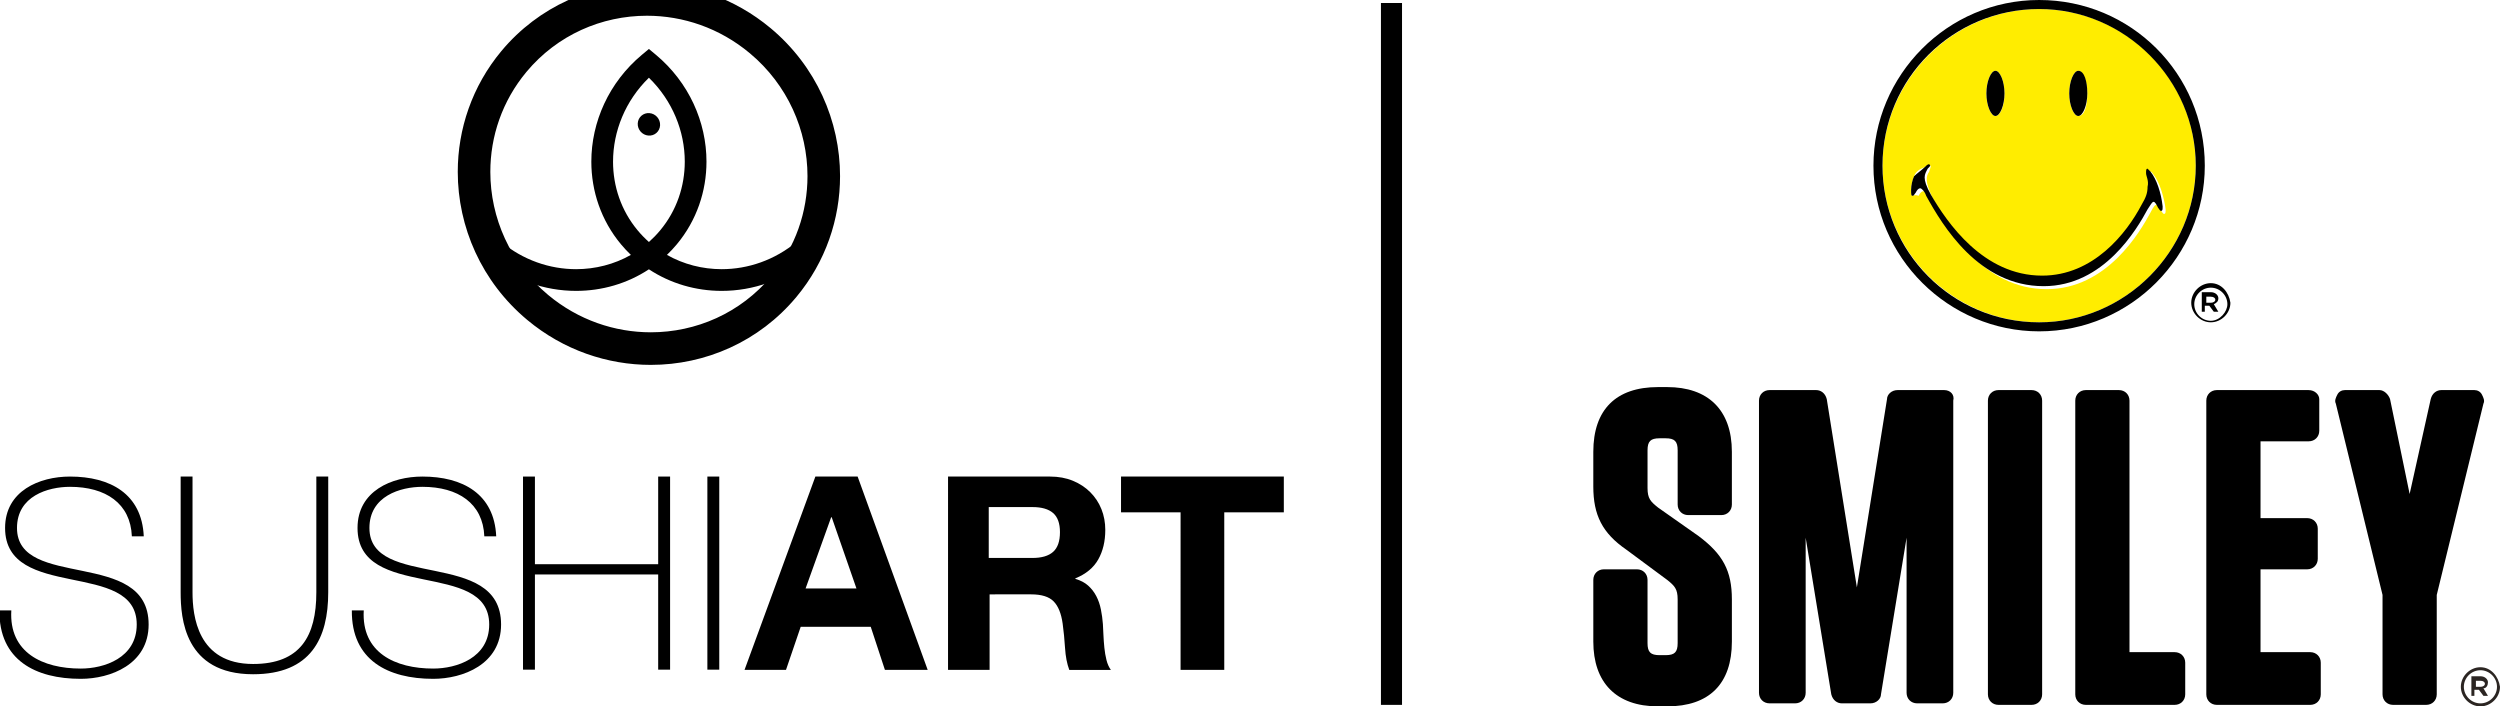
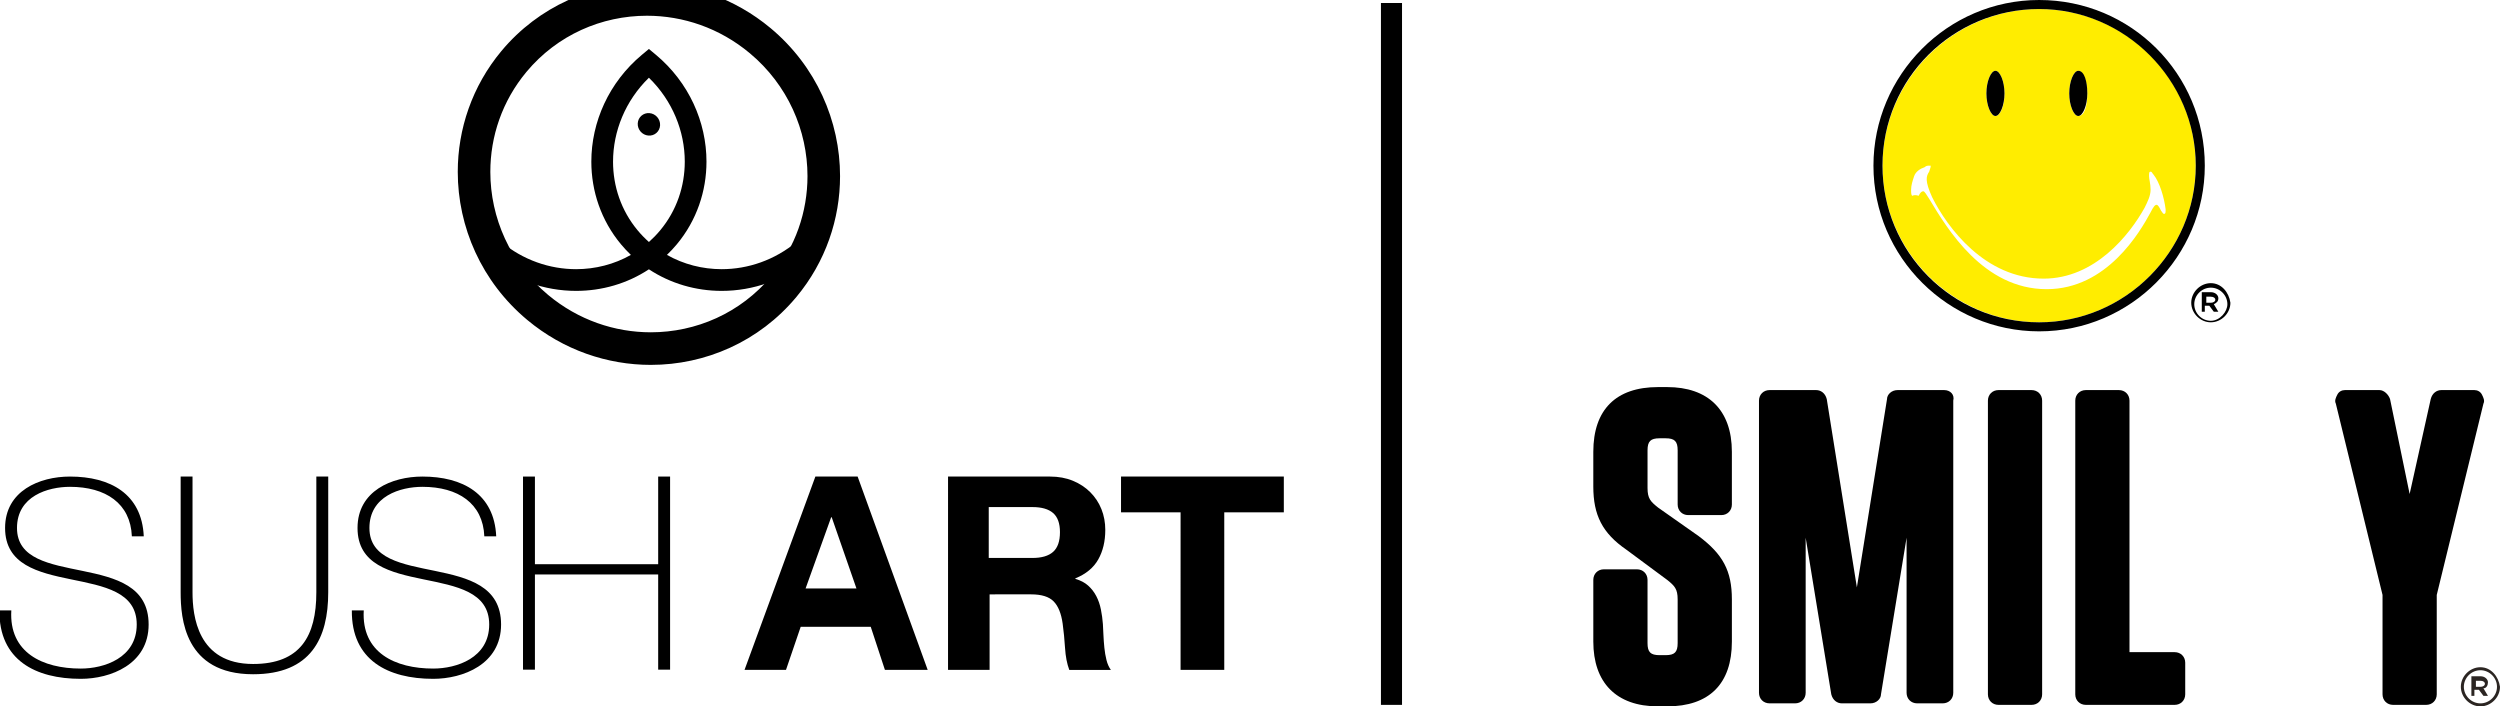
<svg xmlns="http://www.w3.org/2000/svg" xmlns:ns1="http://sodipodi.sourceforge.net/DTD/sodipodi-0.dtd" xmlns:ns2="http://www.inkscape.org/namespaces/inkscape" width="222.707" height="62.927" viewBox="0 0 222.707 62.927" fill="none" version="1.1" id="svg61" ns1:docname="Smile Sushi Art.svg" ns2:version="1.1.1 (c3084ef, 2021-09-22)">
  <defs id="defs65" />
  <ns1:namedview id="namedview63" pagecolor="#ffffff" bordercolor="#666666" borderopacity="1.0" ns2:pageshadow="2" ns2:pageopacity="0.0" ns2:pagecheckerboard="0" showgrid="false" ns2:snap-grids="true" ns2:snap-page="true" ns2:snap-center="false" ns2:lockguides="false" ns2:snap-to-guides="true" ns2:snap-object-midpoints="false" ns2:zoom="3.9228138" ns2:cx="123.63574" ns2:cy="44.483376" ns2:window-width="1323" ns2:window-height="1027" ns2:window-x="2037" ns2:window-y="25" ns2:window-maximized="0" ns2:current-layer="svg61" />
  <path d="m 148.511,34.482 h -0.806 c -3.756,0 -5.769,2.013 -5.769,5.769 v 3.086 c 0,2.549 0.805,4.159 2.952,5.635 l 3.623,2.683 c 0.67,0.537 0.939,0.805 0.939,1.744 v 3.891 c 0,0.805 -0.269,1.073 -1.074,1.073 h -0.536 c -0.805,0 -1.074,-0.268 -1.074,-1.073 v -5.635 c 0,-0.537 -0.402,-0.939 -0.939,-0.939 h -2.952 c -0.536,0 -0.939,0.403 -0.939,0.939 v 5.501 c 0,3.623 2.013,5.769 5.769,5.769 h 0.806 c 3.756,0 5.769,-2.013 5.769,-5.769 v -3.757 c 0,-2.549 -0.805,-4.025 -2.952,-5.635 l -3.623,-2.549 c -0.67,-0.537 -0.939,-0.805 -0.939,-1.744 v -3.354 c 0,-0.805 0.269,-1.073 1.074,-1.073 h 0.536 c 0.805,0 1.074,0.268 1.074,1.073 v 4.83 c 0,0.537 0.402,0.939 0.939,0.939 h 2.952 c 0.536,0 0.939,-0.403 0.939,-0.939 v -4.696 c 0,-3.757 -2.147,-5.769 -5.769,-5.769 z" fill="#000000" id="path9" />
  <path d="m 180.98,34.75 h -2.952 c -0.537,0 -0.939,0.403 -0.939,0.939 v 26.164 c 0,0.537 0.402,0.939 0.939,0.939 h 2.952 c 0.537,0 0.939,-0.403 0.939,-0.939 v -26.164 c 0,-0.537 -0.402,-0.939 -0.939,-0.939 z" fill="#000000" id="path11" />
  <path d="m 188.762,34.75 h -2.952 c -0.536,0 -0.939,0.403 -0.939,0.939 v 26.164 c 0,0.537 0.403,0.939 0.939,0.939 h 7.916 c 0.537,0 0.94,-0.403 0.94,-0.939 v -2.818 c 0,-0.537 -0.403,-0.939 -0.94,-0.939 h -4.025 v -22.407 c 0,-0.537 -0.402,-0.939 -0.939,-0.939 z" fill="#000000" id="path13" />
-   <path d="m 205.668,34.75 h -8.185 c -0.537,0 -0.939,0.403 -0.939,0.939 v 26.164 c 0,0.537 0.402,0.939 0.939,0.939 h 8.319 c 0.536,0 0.939,-0.403 0.939,-0.939 v -2.818 c 0,-0.537 -0.403,-0.939 -0.939,-0.939 h -4.428 v -7.379 h 4.159 c 0.537,0 0.94,-0.403 0.94,-0.939 v -2.683 c 0,-0.537 -0.403,-0.939 -0.94,-0.939 h -4.159 v -6.843 h 4.294 c 0.536,0 0.939,-0.403 0.939,-0.939 v -2.818 c 0,-0.403 -0.403,-0.805 -0.939,-0.805 z" fill="#000000" id="path15" />
  <path d="m 220.426,34.75 h -2.951 c -0.403,0 -0.805,0.268 -0.94,0.805 l -1.878,8.453 -1.744,-8.453 c -0.134,-0.403 -0.537,-0.805 -0.94,-0.805 h -3.085 c -0.269,0 -0.537,0.134 -0.671,0.403 -0.134,0.268 -0.269,0.537 -0.135,0.805 l 4.16,17.04 v 8.855 c 0,0.537 0.402,0.939 0.939,0.939 h 2.952 c 0.537,0 0.939,-0.403 0.939,-0.939 v -8.855 l 4.159,-17.04 c 0.135,-0.268 0,-0.537 -0.134,-0.805 -0.134,-0.268 -0.402,-0.403 -0.671,-0.403 z" fill="#000000" id="path17" />
  <path d="m 173.198,34.75 h -4.159 c -0.537,0 -0.939,0.403 -0.939,0.805 l -2.684,16.771 -2.683,-16.771 c -0.135,-0.537 -0.537,-0.805 -0.94,-0.805 h -4.159 c -0.537,0 -0.939,0.403 -0.939,0.939 v 26.029 c 0,0.537 0.402,0.939 0.939,0.939 h 2.281 c 0.537,0 0.939,-0.403 0.939,-0.939 v -13.82 l 2.281,13.954 c 0.134,0.537 0.537,0.805 0.939,0.805 h 2.55 c 0.536,0 0.939,-0.403 0.939,-0.805 l 2.281,-13.954 v 13.82 c 0,0.537 0.402,0.939 0.939,0.939 h 2.281 c 0.537,0 0.939,-0.403 0.939,-0.939 v -26.029 c 0.134,-0.537 -0.268,-0.939 -0.805,-0.939 z" fill="#000000" id="path19" />
  <path d="m 181.651,0.805 c -7.648,0 -13.954,6.306 -13.954,13.954 0,7.648 6.306,13.954 13.954,13.954 7.648,0 13.954,-6.306 13.954,-13.954 0,-7.782 -6.306,-13.954 -13.954,-13.954 z m 3.488,9.526 c -0.402,0 -0.805,-0.939 -0.805,-2.013 0,-1.073 0.403,-2.013 0.805,-2.013 0.403,0 0.805,0.939 0.805,2.013 0,1.208 -0.268,2.013 -0.805,2.013 z m -7.379,0 c -0.403,0 -0.805,-0.939 -0.805,-2.013 0,-1.073 0.402,-2.013 0.805,-2.013 0.402,0 0.805,0.939 0.805,2.013 0,1.208 -0.403,2.013 -0.805,2.013 z m -7.38,7.111 c -0.134,0 -0.134,-0.268 -0.134,-0.537 0,-0.403 0.134,-0.805 0.269,-1.208 0.134,-0.403 0.536,-0.671 0.939,-0.805 0.134,-0.134 0.268,-0.134 0.402,-0.134 0,0 0,0 0.134,0 0,0.134 0,0.134 -0.134,0.537 -0.268,0.403 -0.402,0.805 0.269,2.281 1.341,2.683 4.696,7.245 9.928,7.245 4.562,0 7.648,-3.891 8.99,-6.306 0.268,-0.537 0.537,-1.073 0.537,-1.61 0,-0.537 -0.135,-0.939 -0.135,-1.208 0,-0.268 0,-0.403 0.135,-0.403 0.134,0 0.134,0.134 0.268,0.268 0.537,0.671 0.939,2.013 1.073,3.086 0,0.268 0,0.403 -0.134,0.403 -0.134,0 -0.134,-0.134 -0.268,-0.268 -0.134,-0.268 -0.269,-0.537 -0.403,-0.537 -0.134,0 -0.268,0.134 -0.536,0.671 -0.94,1.744 -3.891,6.843 -9.258,6.843 -5.636,0 -8.856,-5.367 -10.466,-8.05 -0.268,-0.403 -0.402,-0.671 -0.536,-0.671 -0.135,0 -0.269,0.134 -0.403,0.403 -0.402,-0.134 -0.537,0 -0.537,0 z" fill="#ffed00" id="path21" />
  <path d="m 181.651,0 c -8.185,0 -14.759,6.709 -14.759,14.759 0,8.184 6.708,14.759 14.759,14.759 8.184,0 14.759,-6.709 14.759,-14.759 C 196.41,6.574 189.835,0 181.651,0 Z m -13.954,14.759 c 0,-7.782 6.306,-13.954 13.954,-13.954 7.647,0 13.954,6.306 13.954,13.954 0,7.648 -6.307,13.954 -13.954,13.954 -7.782,0 -13.954,-6.306 -13.954,-13.954 z" fill="#000000" id="path23" />
  <path d="m 177.76,6.306 c -0.403,0 -0.805,0.939 -0.805,2.013 0,1.073 0.402,2.013 0.805,2.013 0.402,0 0.805,-0.939 0.805,-2.013 0,-1.073 -0.403,-2.013 -0.805,-2.013 z" fill="#000000" id="path25" />
  <path d="m 185.139,6.306 c -0.402,0 -0.805,0.939 -0.805,2.013 0,1.073 0.403,2.013 0.805,2.013 0.403,0 0.805,-0.939 0.805,-2.013 0,-1.073 -0.268,-2.013 -0.805,-2.013 z" fill="#000000" id="path27" />
-   <path d="m 171.856,14.625 c -0.134,0 -0.268,0.134 -0.402,0.268 -0.269,0.268 -0.671,0.537 -0.94,0.805 -0.134,0.268 -0.268,0.805 -0.268,1.208 0,0.403 0,0.537 0.134,0.537 0.134,0 0.134,-0.134 0.269,-0.268 0.134,-0.268 0.268,-0.403 0.402,-0.403 0.134,0 0.403,0.268 0.537,0.671 1.476,2.683 4.696,8.05 10.465,8.05 5.367,0 8.319,-5.098 9.258,-6.843 0.268,-0.403 0.403,-0.671 0.537,-0.671 0.134,0 0.268,0.268 0.402,0.537 0.134,0.134 0.134,0.268 0.269,0.268 0.134,0 0.134,-0.134 0.134,-0.403 -0.134,-1.208 -0.537,-2.415 -1.074,-3.086 -0.134,-0.134 -0.268,-0.268 -0.268,-0.268 -0.134,0 -0.134,0.134 -0.134,0.403 0,0.268 0.268,0.671 0.134,1.208 0,0.537 -0.134,0.939 -0.537,1.61 -1.341,2.549 -4.293,6.306 -8.855,6.306 -5.233,0 -8.453,-4.696 -9.929,-7.245 -0.805,-1.476 -0.536,-1.744 -0.268,-2.281 0.268,-0.268 0.268,-0.268 0.134,-0.403 z" fill="#000000" id="path29" />
  <path d="m 196.946,25.224 c -0.939,0 -1.744,0.805 -1.744,1.744 0,0.939 0.805,1.744 1.744,1.744 0.94,0 1.745,-0.805 1.745,-1.744 -0.134,-0.939 -0.805,-1.744 -1.745,-1.744 z m 0,3.354 c -0.805,0 -1.475,-0.671 -1.475,-1.476 0,-0.805 0.67,-1.476 1.475,-1.476 0.805,0 1.476,0.671 1.476,1.476 0,0.671 -0.671,1.476 -1.476,1.476 z m 0,-2.549 h -0.805 v 1.744 h 0.269 v -0.537 h 0.402 l 0.403,0.537 h 0.402 l -0.402,-0.671 c 0.268,-0.134 0.402,-0.268 0.402,-0.537 0,-0.268 -0.268,-0.537 -0.671,-0.537 z m -0.402,0.939 v -0.537 h 0.402 c 0.269,0 0.403,0.134 0.403,0.268 0,0.134 -0.134,0.268 -0.403,0.268 z" fill="#000000" id="path31" />
  <path d="m 220.963,59.438 c -0.939,0 -1.744,0.805 -1.744,1.744 0,0.939 0.805,1.744 1.744,1.744 0.939,0 1.744,-0.805 1.744,-1.744 -0.134,-0.939 -0.805,-1.744 -1.744,-1.744 z m 0,3.22 c -0.805,0 -1.476,-0.671 -1.476,-1.476 0,-0.805 0.671,-1.476 1.476,-1.476 0.805,0 1.476,0.671 1.476,1.476 0,0.805 -0.671,1.476 -1.476,1.476 z m 0,-2.415 h -0.805 v 1.744 h 0.268 v -0.537 h 0.403 l 0.402,0.537 h 0.403 l -0.403,-0.671 c 0.269,0 0.403,-0.268 0.403,-0.537 0,-0.268 -0.268,-0.537 -0.671,-0.537 z m -0.402,0.939 v -0.537 h 0.402 c 0.268,0 0.403,0.134 0.403,0.268 0,0.134 -0.135,0.268 -0.403,0.268 z" fill="#2b2522" id="path33" />
  <path d="m 124.896,0.268 h -1.878 v 62.524 h 1.878 z" fill="#000000" id="path35" />
  <g id="M_002_001_Tetris" transform="matrix(0.897,0,0,0.897,-109.487,-4870.416)" fill="#FFFFFF" style="fill:#000000">
    <g id="•-Footer" transform="translate(19,5428)" style="fill:#000000">
      <g id="Sushi-Copy" transform="translate(103)" style="fill:#000000">
        <path d="m 13.154,54.935 c -0.133,-3.275 -2.603,-4.915 -6.147,-4.915 -2.175,0 -5.261,0.913 -5.261,4.085 0,3.089 3.273,3.597 6.523,4.267 3.275,0.675 6.55,1.506 6.55,5.321 0,3.972 -3.811,5.396 -6.737,5.396 -4.485,0 -8.134,-1.852 -8.082,-6.794 H 1.183 c -0.243,4.191 3.113,5.775 6.899,5.775 2.306,0 5.556,-1.048 5.556,-4.377 0,-3.251 -3.277,-3.815 -6.55,-4.489 C 3.841,58.534 0.564,57.754 0.564,54.105 0.564,50.425 3.974,49 7.008,49 c 4.001,0 7.14,1.718 7.329,5.935 z" id="Fill-1" style="fill:#000000" />
        <path d="m 19.179,49 v 11.499 c 0,2.307 0.484,7.115 6.013,7.115 4.697,0 6.283,-2.767 6.283,-7.115 V 49 h 1.181 v 11.499 c 0,4.562 -1.719,8.134 -7.465,8.134 C 18.374,68.633 18,63.046 18,60.499 V 49 Z" id="Fill-3" style="fill:#000000" />
        <path d="m 48.158,54.935 c -0.135,-3.275 -2.605,-4.915 -6.148,-4.915 -2.175,0 -5.263,0.913 -5.263,4.085 0,3.089 3.275,3.597 6.525,4.267 3.275,0.675 6.55,1.506 6.55,5.321 0,3.972 -3.813,5.396 -6.739,5.396 -4.485,0 -8.134,-1.852 -8.082,-6.794 h 1.183 c -0.241,4.191 3.113,5.775 6.899,5.775 2.31,0 5.56,-1.048 5.56,-4.377 0,-3.251 -3.277,-3.815 -6.552,-4.489 C 38.841,58.534 35.566,57.754 35.566,54.105 35.566,50.425 38.974,49 42.01,49 c 3.999,0 7.142,1.718 7.329,5.935 z" id="Fill-5" style="fill:#000000" />
        <polygon id="Fill-7" points="53.183,57.705 65.424,57.705 65.424,49 66.607,49 66.607,68.177 65.424,68.177 65.424,58.723 53.183,58.723 53.183,68.177 52,68.177 52,49 53.183,49 " style="fill:#000000" />
-         <polygon id="Fill-9" points="71.491,68.177 71.491,49 70.31,49 70.31,68.177 " style="fill:#000000" />
        <path d="m 64.695,37.91 c -4.316,0 -8.682,-1.468 -12.27,-4.462 -4.546,-3.79 -6.906,-9.242 -6.905,-14.707 -0.002,-4.238 1.422,-8.505 4.335,-12.001 C 53.563,2.293 58.917,-0.003 64.31,5.4035433e-4 68.627,-0.001 72.993,1.469 76.581,4.462 l -1.035,1.241 -1.037,1.243 C 71.515,4.449 67.9,3.237 64.31,3.235 c -4.488,0.002 -8.899,1.895 -11.969,5.578 -2.414,2.898 -3.586,6.407 -3.586,9.928 0,4.541 1.952,9.062 5.742,12.223 2.996,2.495 6.609,3.709 10.199,3.71 4.488,-0.004 8.899,-1.897 11.967,-5.578 2.416,-2.9 3.588,-6.41 3.59,-9.932 -0.002,-4.539 -1.953,-9.06 -5.743,-12.219 l 1.037,-1.243 1.035,-1.241 c 4.544,3.79 6.906,9.242 6.905,14.703 0.002,4.238 -1.424,8.505 -4.339,12.003 -3.703,4.447 -9.051,6.742 -14.441,6.742 z" id="Fill-15" style="fill:#000000" />
        <path d="m 65.614,14.116 c -0.031,0.614 -0.553,1.072 -1.165,1.019 -0.612,-0.05 -1.086,-0.591 -1.055,-1.207 0.031,-0.616 0.553,-1.072 1.165,-1.021 0.612,0.05 1.086,0.593 1.055,1.209" id="Fill-16" style="fill:#000000" />
        <path d="m 80.063,60.116 h 5.053 l -2.458,-7.074 h -0.055 z M 81.036,49 h 4.196 l 6.958,19.2 H 87.942 L 86.535,63.924 H 79.577 L 78.117,68.2 H 74 Z m 17.217,8.084 h 4.345 c 0.909,0 1.592,-0.201 2.046,-0.603 0.455,-0.402 0.682,-1.056 0.682,-1.961 0,-0.871 -0.227,-1.504 -0.682,-1.898 -0.455,-0.394 -1.137,-0.591 -2.046,-0.591 H 98.253 Z M 94.211,49 h 10.122 c 0.841,0 1.599,0.139 2.274,0.417 0.675,0.278 1.253,0.659 1.735,1.143 0.482,0.484 0.85,1.044 1.104,1.681 0.254,0.636 0.381,1.322 0.381,2.057 0,1.129 -0.232,2.106 -0.697,2.931 -0.464,0.825 -1.222,1.452 -2.274,1.882 v 0.054 c 0.508,0.143 0.929,0.363 1.262,0.659 0.333,0.296 0.605,0.645 0.815,1.049 0.21,0.403 0.364,0.847 0.46,1.331 0.096,0.484 0.162,0.968 0.197,1.452 0.018,0.305 0.035,0.663 0.053,1.076 0.018,0.412 0.048,0.834 0.092,1.264 0.044,0.43 0.114,0.838 0.21,1.224 0.096,0.385 0.241,0.713 0.434,0.982 h -4.128 c -0.228,-0.61 -0.368,-1.336 -0.421,-2.178 -0.053,-0.843 -0.131,-1.649 -0.237,-2.42 -0.14,-1.004 -0.438,-1.739 -0.894,-2.205 -0.456,-0.466 -1.201,-0.699 -2.235,-0.699 H 98.338 V 68.2 h -4.128 z m 23.094,3.55 h -5.915 V 49 h 16.168 v 3.55 h -5.915 V 68.2 h -4.339 z" id="ART" style="fill:#000000" />
        <path d="m 60.941,17.726 c 0.002,2.441 0.798,4.845 2.445,6.826 0.347,0.416 0.722,0.802 1.118,1.153 0.394,-0.351 0.769,-0.737 1.116,-1.153 1.649,-1.981 2.443,-4.386 2.445,-6.826 0,-3.008 -1.217,-6.052 -3.563,-8.334 -2.344,2.282 -3.561,5.326 -3.561,8.334 m 3.561,10.692 c -2.155,1.423 -4.681,2.145 -7.229,2.143 -3.1,0.002 -6.249,-1.066 -8.845,-3.231 l 1.379,-1.657 c 2.204,1.837 4.858,2.732 7.466,2.732 1.91,-0.002 3.784,-0.479 5.439,-1.418 -0.344,-0.33 -0.672,-0.681 -0.983,-1.054 -1.986,-2.383 -2.945,-5.297 -2.944,-8.208 0,-3.925 1.734,-7.866 5.027,-10.614 l 0.691,-0.575 0.69,0.575 c 3.293,2.749 5.027,6.691 5.027,10.614 0.002,2.911 -0.96,5.825 -2.944,8.208 -0.311,0.373 -0.639,0.724 -0.983,1.054 1.655,0.938 3.529,1.416 5.439,1.418 2.607,0 5.261,-0.895 7.465,-2.732 l 1.381,1.657 c -2.596,2.165 -5.747,3.233 -8.845,3.231 h -0.009 c -2.544,0 -5.066,-0.722 -7.221,-2.143" id="Fill-17" style="fill:#000000" />
      </g>
    </g>
  </g>
</svg>